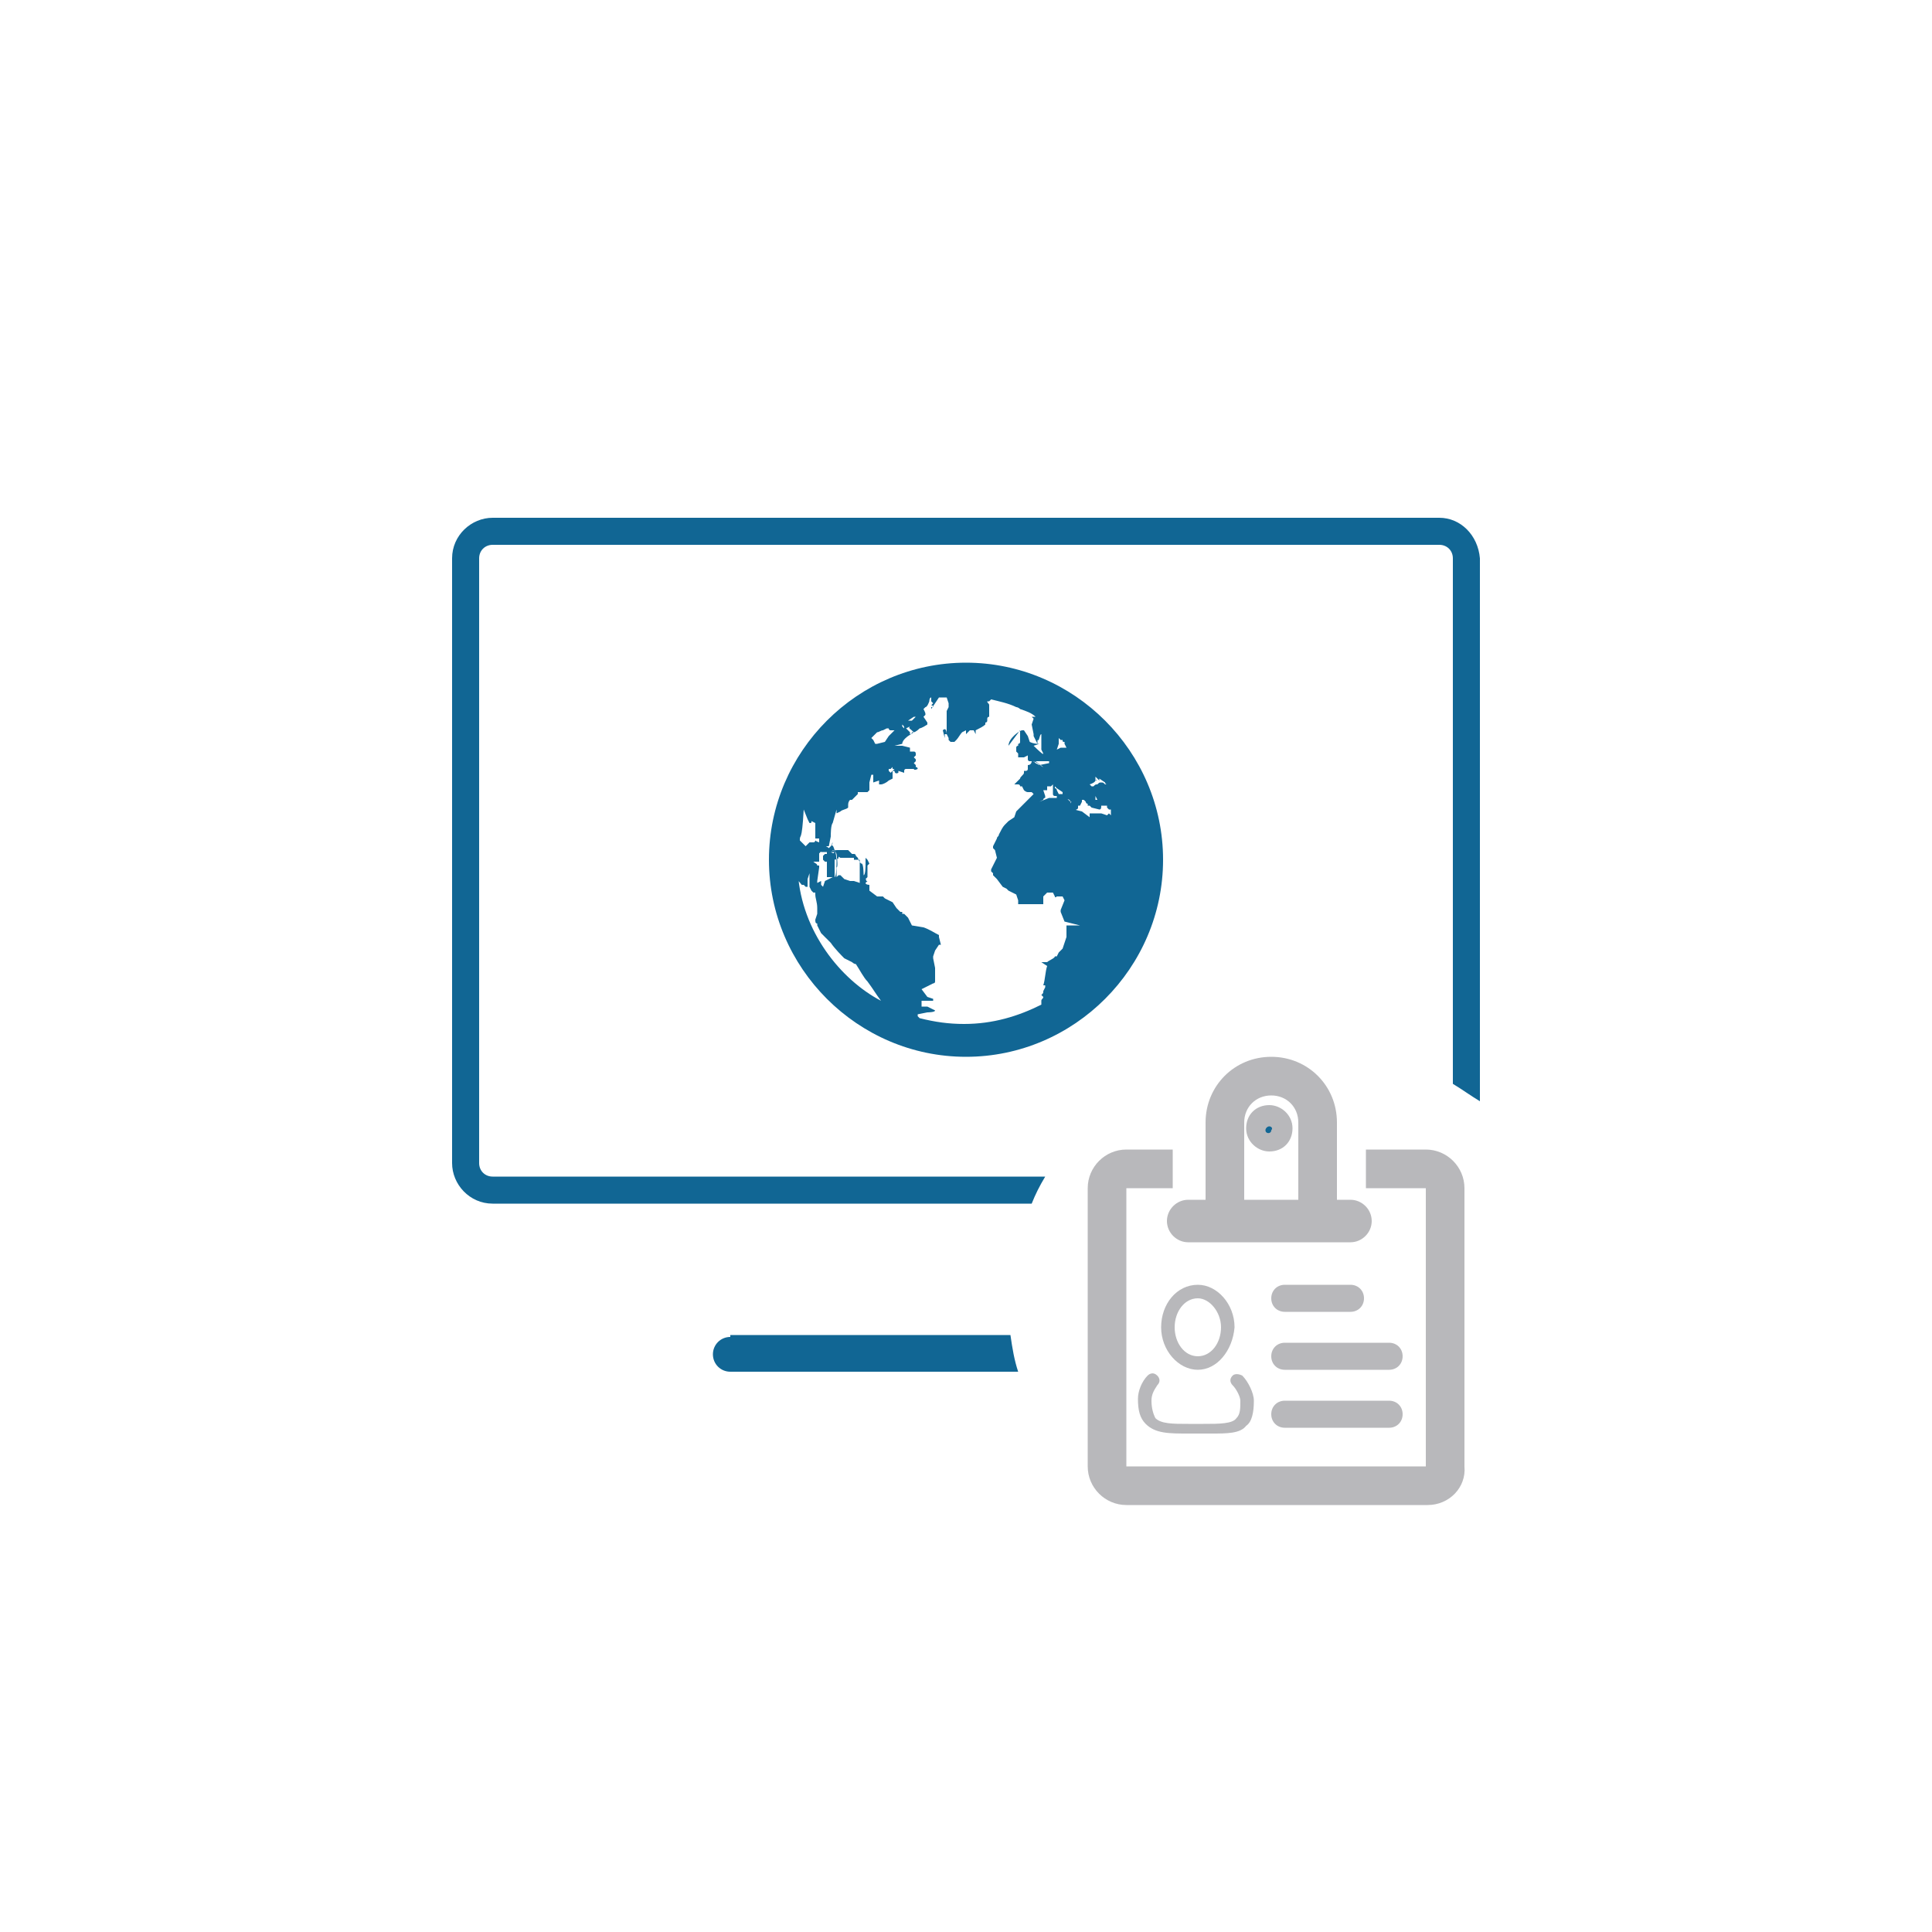
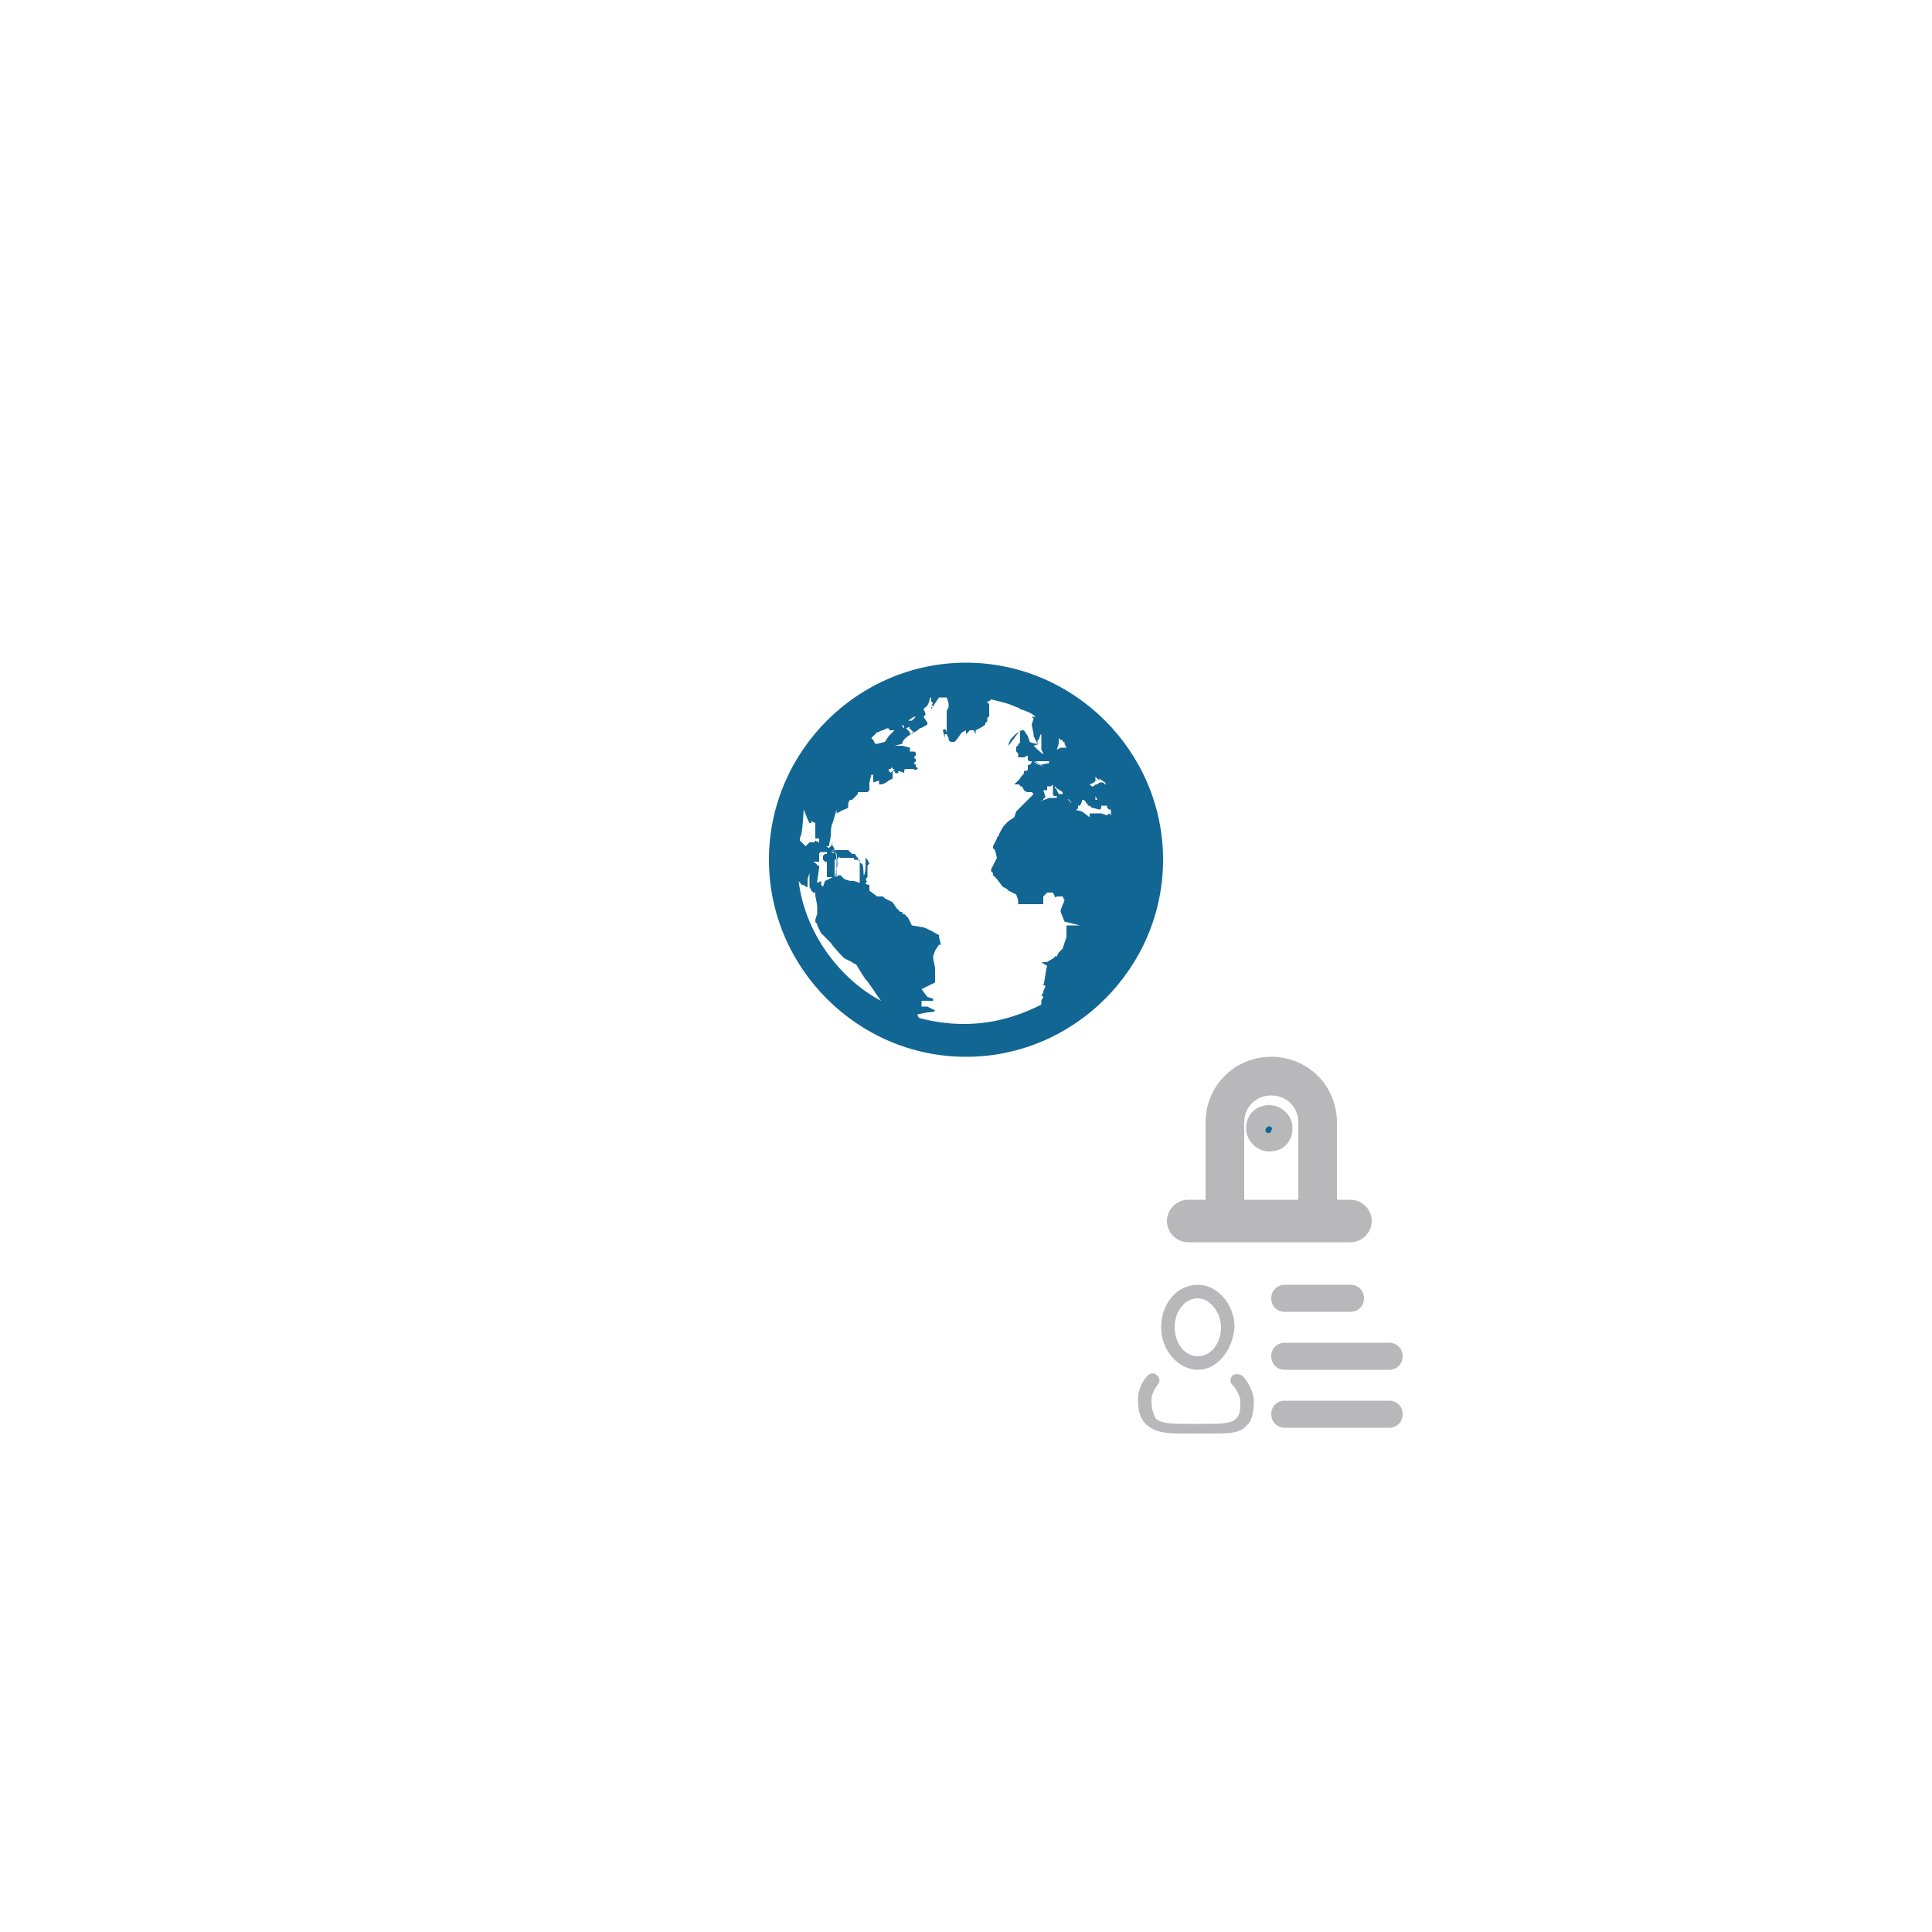
<svg xmlns="http://www.w3.org/2000/svg" version="1.1" id="图层_1" x="0px" y="0px" viewBox="0 0 100 100" style="enable-background:new 0 0 100 100;" xml:space="preserve">
  <style type="text/css">
	.st0{fill:#116694;}
	.st1{fill:#B8B8BB;}
</style>
  <g>
    <g>
      <path class="st0" d="M50,34.3c-5.6,0-10.2,4.6-10.2,10.2c0,5.6,4.6,10.2,10.2,10.2c5.6,0,10.2-4.6,10.2-10.2    C60.2,38.9,55.6,34.3,50,34.3L50,34.3z M56.7,40.4C56.8,40.4,56.8,40.3,56.7,40.4C56.8,40.3,56.8,40.3,56.7,40.4l0-0.2    c0,0,0,0,0,0c0.2,0.2,0.2,0.2,0.2,0.2c0,0,0,0,0,0c0,0,0,0,0,0c0,0,0,0,0-0.1c0,0,0,0,0,0l0.3,0.2c0,0,0,0.1,0.1,0.1l-0.1,0    c-0.1-0.1-0.1-0.1-0.2-0.1c0,0,0,0,0,0c-0.1,0-0.1,0-0.2,0.1c-0.1,0-0.1,0-0.2,0.1l-0.1,0l-0.1-0.1c0,0,0,0,0,0    C56.7,40.5,56.7,40.4,56.7,40.4L56.7,40.4z M56.7,41.2C56.7,41.2,56.7,41.2,56.7,41.2L56.7,41.2C56.7,41.2,56.7,41.2,56.7,41.2    C56.7,41.2,56.8,41.3,56.7,41.2l0.1,0.2c0,0-0.1,0-0.1,0l0,0l0,0C56.7,41.4,56.7,41.3,56.7,41.2C56.7,41.3,56.7,41.3,56.7,41.2    L56.7,41.2z M54.7,38.8L54.7,38.8C54.8,38.8,54.8,38.8,54.7,38.8l0.1-0.3l0-0.1l0-0.2v0l0.1,0.1c0,0,0,0,0.1,0    c0,0.1,0,0.1,0.1,0.1c0,0,0,0,0,0c0,0,0,0,0,0c0,0,0,0,0,0.1l0.1,0.2c-0.1,0-0.1,0-0.2,0c0,0,0,0-0.1,0c0,0,0,0,0,0L54.7,38.8    C54.7,38.8,54.7,38.8,54.7,38.8L54.7,38.8C54.7,38.8,54.7,38.8,54.7,38.8L54.7,38.8z M47.8,36.3C47.8,36.3,47.8,36.3,47.8,36.3    L47.8,36.3C47.8,36.3,47.8,36.3,47.8,36.3C47.8,36.3,47.8,36.3,47.8,36.3L47.8,36.3z M47.3,37.1c0,0,0.1,0,0.1,0l-0.1,0.1    c0,0,0,0,0,0l-0.1,0.1l-0.2,0L47.3,37.1z M46.9,37.7C46.9,37.7,46.9,37.7,46.9,37.7L46.9,37.7c0,0,0,0,0.2-0.1l0,0l0,0    c-0.1,0.1,0,0.1,0.2,0.3c0,0,0,0,0,0L47,38.1l0,0l0.1-0.1c0,0,0-0.1,0-0.1L46.9,37.7z M46.7,37.5L46.7,37.5l0.3-0.1c0,0,0,0-0.1,0    c0,0,0,0,0,0L46.7,37.5c0.1,0.1,0.1,0.1,0.1,0.2c0,0,0,0,0,0l-0.1-0.1c0,0,0,0,0,0L46.7,37.5z M45.1,38.2    C45.1,38.2,45.1,38.2,45.1,38.2L45.1,38.2l0.3-0.3c0.1,0,0.2-0.1,0.3-0.1l0.2-0.1c0,0,0,0,0,0c0,0,0,0,0,0c0,0,0,0,0,0h0.1l0,0    c0,0,0,0.1,0.1,0.1c0.1,0,0.1,0,0.1,0c0,0,0,0,0,0l0.1,0l0,0c-0.1,0.1-0.1,0.1-0.2,0.2c0,0-0.1,0.1-0.1,0.1L46,38.1c0,0,0,0,0,0    l-0.2,0.3l-0.4,0.1c0,0,0,0-0.1,0c0,0,0,0,0,0c0,0,0,0,0,0l-0.1-0.2L45.1,38.2C45.1,38.2,45.1,38.2,45.1,38.2L45.1,38.2z     M41.3,45.2l-0.3,0v0l0.5,0.6c0,0,0.1,0,0.1,0l0.1,0.1c0,0,0.1,0,0.1,0l0-0.4l0.1-0.3h0c0,0,0,0.4,0,0.4c0,0,0,0.2,0,0.2    c0,0,0,0.1,0,0.1l0.1,0.2c0,0,0.1,0.1,0.1,0.1l0.1,0c0,0,0,0,0,0l0,0.1c0,0.2,0.1,0.4,0.1,0.7l0,0.2l0,0.1l-0.1,0.3c0,0,0,0,0,0    c0,0,0,0,0,0c0,0.1,0,0.2,0.1,0.2l0,0c0,0,0,0,0,0c0,0,0,0,0,0c0,0,0,0,0,0l0,0c0,0,0,0,0,0.1c0,0,0,0,0,0l0.2,0.4c0,0,0,0,0,0    l0.3,0.3l0.2,0.2c0,0,0,0,0,0c0,0,0,0,0,0c0.2,0.3,0.6,0.7,0.7,0.8l0.4,0.2c0,0,0,0,0,0c0,0,0.1,0.1,0.2,0.1l0,0    c0.2,0.3,0.4,0.7,0.6,0.9c0.3,0.4,0.4,0.6,0.7,1C43.5,50.7,41.5,48.2,41.3,45.2L41.3,45.2z M42,43.9C42,43.9,42,44,42,43.9    c0.1,0.1,0.1,0.1,0.1,0.1c0,0,0,0,0,0c0,0.1,0,0.2,0.1,0.2c0,0,0.1,0,0.1,0c0.1,0,0.2-0.1,0.2-0.2c0,0-0.2-0.1-0.2-0.1l-0.1,0v0    l0.2,0.1c0,0,0.1,0.1,0.1,0.1c0,0,0.1,0,0.1,0c0,0,0.3,0,0.3,0l0.5,0v0c0,0-0.2,0-0.2,0c0,0-0.1,0.1-0.1,0.1c0,0-0.1,0-0.1,0    c-0.1,0-0.2,0-0.2,0l-0.1,0l0,0c0,0,0,0,0,0c0,0,0,0-0.1,0.1c0,0,0,0.1,0,0.1c0,0,0,0.1,0,0.1c0,0,0.1,0.1,0.1,0.1l0.1,0    c0,0,0,0,0,0l0,0c0,0,0,0,0,0c0,0,0,0,0,0l0.1-0.1c0,0,0.2,0,0.2,0c0,0,0.3,0,0.3-0.1v-0.1c0,0-0.1,0,0.1,0.1c0,0-0.1,0-0.1,0    c0,0-0.1,0-0.1,0h0.8c0,0,0.1,0,0.1,0c0,0,0,0,0,0c0,0,0,0,0,0.1c0,0,0,0,0.1,0c0,0,0.1,0,0.1,0l0.1,0v0c0,0,0,0.1,0,0.1    c0,0,0,0,0,0.1v0.2l0,0.1c0,0.1,0,0.1,0,0.1V45c0,0,0,0,0,0c0,0,0,0,0,0.1c0,0,0,0.1,0,0.1c0,0,0,0.1,0,0.1c0,0,0,0.1,0,0.1    c0,0,0,0,0,0c0,0,0,0,0,0.1c0,0,0,0.1,0,0.1v0.1l0.1,0.1l-0.1-0.1c0,0,0,0,0,0l-0.3-0.1h-0.1c0,0,0,0,0,0l-0.1,0l-0.3-0.1    l-0.2-0.2c0,0,0,0,0,0l0,0c0,0-0.1,0-0.1,0l-0.1,0.1l0,0c0,0,0,0-0.1,0c0,0-0.1,0-0.1,0l-0.4,0.2c0,0,0,0,0,0c0,0,0,0,0,0    l-0.1,0.3l-0.1-0.1c0,0,0-0.1,0-0.1l0-0.1h0l-0.2,0.1l0-0.1l0.1-0.7v-0.1c0,0,0,0-0.1,0c0-0.1-0.1-0.1-0.2-0.2l0,0c0,0,0,0,0,0    c0,0,0.2,0,0.2,0l0.1,0v-0.2l0-0.6c0,0-0.1,0-0.1,0l-0.1,0C42,43.8,42,43.8,42,43.9L42,43.9z M55.2,48.5L55,49.1l-0.2,0.2    l-0.1,0.2l-0.1,0c0,0,0,0,0,0c0,0,0,0,0,0c0,0.1-0.3,0.2-0.4,0.3c0,0-0.3,0-0.3,0v0l0.3,0.2c-0.1,0.3-0.1,0.7-0.2,1    c0,0,0.1,0,0.1,0l0,0.1l-0.1,0.2c0,0.1,0,0.1-0.1,0.2L54,51.6c0,0.1-0.1,0.1-0.1,0.2l0,0.1c0,0,0,0,0,0.1c0,0,0,0,0,0c0,0,0,0,0,0    c-1.2,0.6-2.5,1-4,1c-0.8,0-1.5-0.1-2.3-0.3c0,0-0.1-0.1-0.1-0.1c0,0,0,0,0,0l0,0c0,0,0-0.1,0-0.1c0,0,0,0,0,0l0.5-0.1    c0,0,0.4,0,0.4-0.1v0l-0.4-0.2c0,0-0.2,0-0.2,0c0,0-0.1,0-0.1,0l0,0c0,0,0,0,0,0c0,0,0,0,0,0l0-0.1l0,0c0,0,0,0,0,0l0-0.2l0.3,0    c0,0,0.3,0,0.3,0v-0.1c0,0-0.3-0.1-0.3-0.1l-0.3-0.4c0.2-0.1,0.4-0.2,0.6-0.3c0,0,0.1,0,0.1-0.1v-0.1c0-0.2,0-0.4,0-0.6    c0,0,0,0,0,0l-0.1-0.5l0-0.1l0.1,0c0,0,0,0,0,0l0,0c0,0-0.1,0-0.1,0l0.1-0.3v0l0.2-0.3c0,0,0.1,0,0.1,0c0,0,0,0,0,0l-0.1-0.4    c0,0,0,0,0-0.1c-0.2-0.1-0.5-0.3-0.8-0.4c0,0,0,0,0,0l-0.6-0.1L47,47.5l-0.2-0.2l0,0l-0.1,0l0,0c0,0,0-0.1,0-0.1c0,0,0,0,0,0    c0,0,0,0-0.1,0h0L46.4,47l-0.2-0.3c0,0,0,0,0,0l0,0c0,0,0,0,0,0l-0.4-0.2l-0.1-0.1c0,0,0,0-0.1,0l-0.2,0L45,46.1c0,0,0,0,0,0l0,0    c0,0,0,0,0-0.1c0-0.1,0-0.1,0-0.1L45,45.8c0,0-0.2,0-0.2-0.1v0c0,0,0.1-0.1,0.1-0.1c-0.1,0-0.1,0-0.1,0v0c0,0,0.1,0,0-0.1    c0,0,0.1-0.1,0.1-0.1c0,0,0,0,0-0.2c0,0,0-0.1,0-0.1c0,0,0,0,0,0c0,0,0-0.1,0-0.2c0,0,0,0,0,0c0,0,0,0,0-0.1c0,0,0.1-0.1,0.1-0.1    c0,0,0,0-0.1-0.2c0,0-0.1-0.1-0.1-0.1v0c0,0,0,0.4,0,0.4c0,0,0,0.5-0.1,0.5h0c0,0,0-0.6-0.1-0.6c-0.1,0-0.2-0.3-0.2-0.3    c0,0-0.1-0.1-0.1-0.1c0,0,0-0.1-0.1-0.1c0,0-0.1,0-0.1,0c0,0-0.1-0.1-0.1-0.1l-0.1-0.1c0,0-0.5,0-0.5,0c0,0-0.5,0-0.5,0.1v0    l0.2-0.1l0.1,0c0,0,0.1,0.2,0.1,0.2c0,0,0.1,0.7,0,0.7l0,0.5h-0.1c0,0,0-0.7,0-0.7c0,0,0-0.3,0-0.3l0-0.2c0,0-0.2-0.1-0.2-0.1    c0,0-0.2-0.1-0.2-0.1v1.4h0.4c0.1,0,0.1-0.8,0.1-0.8c0,0,0-0.4-0.1-0.6c0,0-0.1-0.3-0.1-0.2c0,0,0-0.1-0.1,0c0,0,0,0-0.1,0.1l0,0    c-0.1-0.1-0.2-0.1-0.3-0.2c-0.1-0.1-0.3-0.1-0.4-0.2c0,0,0,0.1-0.1,0.1h0l-0.2,0c0,0,0,0,0,0c0,0,0,0-0.2,0.2c0,0,0,0,0,0    c0,0,0,0,0,0l-0.3-0.3c0-0.4,0.1,0.2,0.2-1.6h0l0.2,0.5c0,0,0.1,0.2,0.1,0.2c0.1,0,0.1,0,0.1-0.1l0.2,0.1l0,0.7c0,0,0,0.1,0,0.1    c0.1,0,0.1,0,0.1,0c0,0,0,0,0.1,0l0,0c0,0,0,0,0,0l0,0.2c0,0,0,0.2,0.1,0.2H43c0,0,0.1-0.1,0.1-0.2c0,0,0,0.2,0,0    c0,0-0.1,0.2-0.1,0.2h-0.1l0.1-0.5c0-0.1,0-0.6,0.1-0.7l0.2-0.7h0c0,0,0,0.2,0,0.2l0.2-0.1c0.1-0.1,0.3-0.1,0.4-0.2c0,0,0,0,0,0    c0,0,0,0,0-0.1c0-0.1,0-0.2,0.1-0.3c0,0,0,0,0,0c0,0,0.1,0,0.1,0l0.3-0.3c0,0,0,0,0,0l0-0.1l0.4,0c0,0,0,0,0.1,0l0.1-0.1    c0,0,0-0.1,0-0.1l0-0.3l0.1-0.4h0.1c0,0,0,0.3,0,0.3c0,0,0,0.1,0,0.1l0.3-0.1l0,0.1c0,0,0,0.1,0,0.1l0,0c0,0,0.1,0,0.1,0    c0.1,0,0.3-0.1,0.4-0.2l0.2-0.1c0,0,0,0,0,0l0-0.2c0,0,0-0.2,0-0.2h0.1c0,0,0,0.2,0.2,0.1c0,0,0,0.1,0,0c0,0,0,0,0-0.1l0-0.1    c0,0,0-0.1,0-0.1c0,0,0,0-0.1,0c0,0,0,0-0.3,0.3l-0.1-0.1c0,0,0-0.1,0-0.1c0,0,0,0,0.1,0l0.1-0.1c0,0,0-0.1,0-0.1l0,0.1    c0,0,0,0.1,0,0.1h0.4l0-0.1c0,0,0,0-0.1,0c0,0,0,0,0,0l0,0.1c0,0,0,0.1,0,0.1c0,0,0,0,0.3,0.1l0-0.1c0,0,0-0.1,0.1-0.1H47    c0,0,0,0,0.1,0c0,0,0,0,0.1,0h0.1c0,0,0,0.1,0.2,0c0,0,0,0,0,0c0,0,0,0,0,0c0,0,0-0.1-0.1-0.1l0,0c0,0,0-0.1,0-0.1    c0,0,0,0-0.1-0.1l0.1-0.1c0,0,0-0.1,0-0.1c0,0,0,0-0.1-0.1l0.1-0.1c0,0,0,0,0,0c0,0,0,0,0-0.1c0,0,0-0.1-0.1-0.1l-0.2,0    c0,0,0,0,0,0c0-0.1,0-0.1,0-0.2l0,0c0,0-0.4-0.1-0.4-0.1l-0.4,0v0l0.4-0.1c0-0.2,0.3-0.4,0.3-0.4c0,0,0.1-0.1,0.1-0.1l0,0    c0,0,0.1,0,0.1-0.1c0,0,0,0,0,0s0,0,0,0h0.1c0,0,0.1,0,0.3-0.2c0,0,0,0,0,0c0,0,0.1,0,0.4-0.2c0,0,0,0,0,0c0,0,0,0,0-0.1    c0,0,0,0-0.2-0.3l0.1-0.1c0-0.1,0-0.1-0.1-0.3c0,0,0,0,0,0c0,0,0,0,0,0l0,0c0,0,0,0,0.1-0.1c0,0,0,0,0,0c0,0,0,0,0,0    c0.1,0,0.2-0.3,0.2-0.3c0,0,0-0.2,0.1-0.2h0c0,0,0,0.2,0,0.2l0.1,0.1c0,0,0,0,0.1,0l-0.1,0c0,0-0.1,0.1-0.1,0.1v0    c0,0,0.1,0,0.1,0.1c0,0-0.1,0-0.1,0c0,0,0,0,0,0v0.1c0,0,0.2-0.3,0.2-0.3c0,0,0.2-0.3,0.2-0.3H49l0.1,0.3l0,0.2l-0.1,0.2    c0,0,0,0.1,0,0.1c0,0,0,0.1,0,0.1c0,0,0,0.1,0,0.1c0,0,0,0,0,0.1l0,0.4c0,0,0,0.4,0,0.4H49c0,0,0-0.4-0.2-0.2c0,0,0-0.2,0-0.1    c0,0,0-0.1,0-0.1l0,0.1c0,0,0,0,0,0c0,0,0,0,0,0c0,0,0,0,0,0l0,0c0,0,0,0,0,0c0,0,0,0,0,0.1c0,0,0,0,0,0l0.1,0.4c0,0,0,0,0,0    c0,0,0-0.1,0-0.1c0,0,0-0.1,0-0.1H49l0.1,0.2c0,0,0,0.1,0,0.1c0,0,0.1,0.1,0.1,0.1l0.2,0c0,0,0,0,0,0l0.1-0.1    c0.1-0.1,0.2-0.3,0.3-0.4l0.2-0.1c0,0,0,0,0,0l0,0.1l0,0.1h0c0,0,0.1-0.1,0.2-0.2l0.2,0l0.1,0.2h0l0-0.2c0.2-0.1,0.4-0.2,0.5-0.3    c0,0,0-0.1,0-0.1c0,0,0.1,0,0.1-0.1l0-0.1c0,0,0-0.1,0.1-0.1c0,0,0,0,0,0c0,0,0,0,0-0.1c0,0,0,0,0-0.1l0-0.3c0,0,0,0,0,0    c0,0,0,0,0-0.1c0-0.1-0.1-0.1-0.1-0.2c0,0,0,0,0,0l0,0c0,0,0.1,0,0.1,0l0.1-0.1c0,0,0,0,0,0c0.4,0.1,0.9,0.2,1.3,0.4    c0,0,0.1,0,0.2,0.1c0.3,0.1,0.6,0.2,0.8,0.4l0,0l-0.1,0c0,0,0,0-0.1,0c0,0,0,0,0,0l0,0c0,0,0,0,0,0l0.1,0.1c0,0,0.1,0,0.1,0v0    l-0.1,0l-0.1,0.3c0,0,0,0,0,0c0,0,0,0,0,0L53.5,38c0,0,0,0.1,0,0.1l0.2,0.4l0,0.1c0,0,0-0.4,0-0.3c0.1,0.1,0.1-0.3,0.2-0.3h0    l0,0.5c0,0,0,0.2,0,0.3l0.1,0.2c0,0,0,0.1,0,0.1L54,39c0,0,0,0,0,0c0,0,0,0,0,0l-0.1,0.1c0,0,0,0-0.1,0l0,0c0,0,0,0,0,0    c0,0,0,0,0,0l0.1,0.1l0.2-0.1v0c0,0-0.1,0-0.6-0.5l0.3-0.1c0,0,0.3,0,0.3,0v0c0,0-0.4,0-0.4,0c0,0-0.2,0-0.4-0.1l-0.1-0.3    c0,0-0.2-0.3-0.2-0.3h-0.1c-0.1,0-0.7,0.4-0.7,0.8v0c0,0,0.3-0.4,0.3-0.4c0,0,0.3-0.4,0.3-0.4h0c0,0,0,0.4,0,0.4c0,0,0,0.2,0,0.2    c0,0,0,0.1-0.1,0.1c0,0,0,0.1,0,0.1c0,0,0,0,0,0c0,0,0,0,0,0l0,0c0,0-0.1,0-0.1,0.1c0,0,0,0.1,0,0.1l0,0.1c0,0,0,0,0.1,0.1    c0,0,0,0,0,0c0,0,0,0,0,0l0,0.1c0,0,0,0.1,0,0.1c0,0,0.1,0,0.1,0l0.2,0c0,0,0,0,0,0l0.2-0.1c0,0,0,0,0,0c0,0,0,0,0,0c0,0,0,0,0,0    l0,0c0,0,0,0,0,0c0,0,0,0,0,0l0,0.1c0,0,0,0.1,0,0.1c0,0,0,0.1,0.1,0.1h0.1l0.9,0v0.1c0,0-0.5,0.1-0.5,0.1c0,0-0.2-0.1-0.2-0.1    c0,0-0.1-0.1-0.1-0.1h0.1l0.4,0.3l0.3,0.2v0l-0.3-0.2c-0.1,0-0.3-0.3-0.6-0.3h0c0,0,0,0.2-0.2,0.2c0,0,0,0.1,0,0.1l0,0.1    c0,0,0,0.1-0.1,0.1c0,0,0,0,0,0l-0.1,0c0,0,0,0,0,0c0,0,0,0,0,0c0,0,0,0,0,0.1c0,0.1-0.2,0.2-0.2,0.3l-0.3,0.3v0c0,0,0.2,0,0.2,0    c0,0,0.1,0,0.1,0.1l0.1,0l0.1,0.2c0,0,0.1,0.1,0.2,0.1l0.2,0l0.1,0.1L52.6,42c0,0,0,0,0,0c0,0,0,0,0,0l-0.1,0.3l-0.3,0.2L52,42.7    c0,0,0,0,0,0c-0.1,0.1-0.2,0.3-0.3,0.5c0,0.1-0.1,0.1-0.1,0.2l-0.2,0.4c0,0,0,0,0,0c0,0,0,0.1,0,0.1c0,0,0,0,0,0c0,0,0,0,0,0    l0.1,0.1l0.1,0.4L51.3,45c0,0,0,0.1,0,0.1l0.1,0.1c0,0,0,0.1,0,0.1c0,0,0,0,0,0l0,0c0,0,0,0,0,0l0.1,0.1l0.1,0.1l0.3,0.4    c0,0,0,0,0,0l0.2,0.1l0.1,0.1c0,0,0,0,0,0l0,0c0,0,0,0,0,0l0,0c0,0,0,0,0,0l0.4,0.2l0.1,0.3c0,0,0,0.2,0,0.2h0c0.1,0,0.1,0,0.2,0    h0.7c0,0,0,0,0,0l0.4,0h0l0-0.3c0,0,0-0.1,0-0.1l0.2-0.2l0.2,0l0.1,0l0.1,0.2c0,0,0,0.1,0.1,0l0.3,0l0.1,0.2l0,0l-0.2,0.5    c0,0,0,0,0,0.1l0.2,0.5l0.4,0.1l0.4,0.1v0c0,0-0.4,0-0.4,0c0,0-0.2,0-0.2,0c0,0-0.1,0-0.1,0l0,0.1L55.2,48.5z M55.4,41.5    C55.4,41.4,55.4,41.4,55.4,41.5L55.4,41.5l-0.2-0.2c0,0,0,0-0.1,0c0,0,0,0,0,0l-0.1,0l-0.7,0c0,0,0,0,0,0l-0.5,0.2h-0.2    c0,0,0,0,0,0l0.2,0c0,0,0,0,0,0l0,0c0,0,0,0,0,0l0.2-0.1l0,0c0,0,0-0.1,0.1-0.1c0,0,0-0.1,0-0.1L54,40.9l0,0l0.1,0h0c0,0,0,0,0,0    c0,0,0,0,0,0l0.1,0c0,0,0,0,0-0.1l0-0.1l0,0l0.2,0c0,0,0,0,0,0l0.1-0.1h0c0,0,0,0,0,0c0,0,0,0,0,0c0,0,0,0,0,0.1c0,0,0,0.1,0,0.1    c0,0,0,0,0,0c0,0,0,0,0,0c0,0,0,0,0,0.1l0,0c0,0.1,0,0.1,0,0.2c0,0.1,0.1,0.1,0.1,0.1c0,0,0,0,0,0c0,0,0,0,0,0l0.1,0    c0,0,0.1-0.1,0.1-0.1c0,0,0,0-0.1-0.2c0,0,0-0.1-0.1-0.1c0,0,0,0,0-0.1v0l0.1,0.1c0,0,0,0,0,0l0.3,0.2l0,0l0,0.1l-0.2,0    c0,0-0.1,0-0.1,0c0,0-0.1,0,0,0.1c0,0,0,0,0,0.1c0,0,0,0,0,0C55.3,41.3,55.4,41.4,55.4,41.5c0.1,0,0.1,0,0.1,0h0    c-0.1,0-0.1,0.1-0.1,0.1C55.4,41.5,55.4,41.5,55.4,41.5L55.4,41.5z M57.4,42.1C57.4,42,57.4,42.1,57.4,42.1l-0.1,0.1L57,42.1    c0,0,0,0,0,0c0,0-0.1,0-0.1,0l0,0c0,0,0,0-0.1,0c-0.1,0-0.2,0-0.3,0c0,0,0,0,0,0c0,0,0,0,0,0l-0.1,0c0,0,0,0,0,0.1l0,0.1L56,42    c0,0,0,0,0,0l-0.4-0.1l-0.1,0c0,0,0,0,0,0c0-0.1,0-0.2,0-0.2c0,0,0,0.1,0,0.1c0,0,0,0,0,0.1c0,0,0.1,0.1,0.1,0.1c0,0,0,0,0,0    c0.1,0,0.1,0,0.1-0.1c0,0,0,0,0,0c0,0,0,0,0,0c0,0,0,0,0,0c0,0,0.1,0,0.1-0.1v-0.1c0,0,0,0,0.1,0l0.1-0.2c0,0,0,0,0-0.1l0,0h0    c0,0,0,0,0.1,0l0,0c0,0,0,0,0,0c0,0,0,0,0,0c0,0,0,0,0,0l0.1,0.1c0,0,0,0,0,0c0,0,0,0,0,0c0,0,0,0,0,0c0,0,0,0.1,0.1,0.1l0,0.1    c0,0,0,0,0,0l0,0c0,0,0,0,0,0h0.1v0c0,0,0,0,0.1,0.1c0,0,0,0,0.4,0.1h0c0.1,0,0.1-0.1,0.1-0.2l0,0c0,0,0,0,0.1,0l0.2,0    c0,0,0,0,0,0l0,0c0,0,0,0,0,0c0,0,0,0.1,0,0.1c0,0,0,0,0.1,0.1c0,0,0,0,0,0l0,0c0,0,0,0,0.1,0c0,0,0,0,0,0l0-0.1c0,0,0,0.1,0,0.1    l0,0.3L57.4,42.1z M57.4,42.1" />
    </g>
    <g>
      <path class="st0" d="M55,45.1c0-0.1-0.1-0.1-0.2-0.1c0,0,0,0,0,0c-0.1,0-0.2,0.1-0.2,0.2c0,0.1,0,0.2,0.1,0.2c0,0,0.1,0,0.1,0    c0.1,0,0.2-0.1,0.3-0.2C55,45.2,55,45.2,55,45.1L55,45.1z M55,45.1" />
    </g>
    <g>
      <path class="st0" d="M51.7,36L51.7,36c0,0,0,0,0.5-0.2c0,0,0-0.1,0-0.1c0,0,0,0,0-0.1c0,0,0,0,0,0l0,0l-0.2-0.1c0,0,0,0-0.1,0    l-0.3,0.1l-0.1,0c0,0,0,0-0.1,0c0,0,0,0-0.2,0c0,0-0.1,0-0.1,0.1c0,0,0,0.1,0,0.1c0,0,0.1,0.1,0.1,0.1l0,0.1c0,0,0,0.1,0,0.1    C51.3,35.9,51.3,35.9,51.7,36C51.7,36,51.7,36,51.7,36L51.7,36z M51.7,36" />
    </g>
    <g>
-       <path class="st0" d="M74.5,26.8h-49c-1.1,0-2.1,0.9-2.1,2.1v31.3c0,1.1,0.9,2.1,2.1,2.1h27.9c0.2-0.5,0.4-0.9,0.7-1.4H25.5    c-0.4,0-0.7-0.3-0.7-0.7V28.9c0-0.4,0.3-0.7,0.7-0.7h49c0.4,0,0.7,0.3,0.7,0.7v27.2c0.5,0.3,0.9,0.6,1.4,0.9V28.9    C76.5,27.7,75.6,26.8,74.5,26.8z" />
-     </g>
+       </g>
    <g>
-       <path class="st0" d="M37.8,69.2c-0.5,0-0.9,0.4-0.9,0.9s0.4,0.9,0.9,0.9h14.9c-0.2-0.6-0.3-1.2-0.4-1.9H37.8z" />
-     </g>
+       </g>
    <g>
-       <path class="st1" d="M73.9,77.9H58.3c-1.1,0-2-0.9-2-2V61.5c0-1.1,0.9-2,2-2h2.4v2h-2.4v14.4h15.5V61.5h-3.1v-2h3.1    c1.1,0,2,0.9,2,2v14.4C75.9,77,75,77.9,73.9,77.9z" />
-     </g>
+       </g>
    <g>
      <path class="st1" d="M69.2,63.5h-2v-5.4c0-0.8-0.6-1.4-1.4-1.4s-1.4,0.6-1.4,1.4v5.4h-2v-5.4c0-1.9,1.5-3.4,3.4-3.4    s3.4,1.5,3.4,3.4V63.5z" />
    </g>
    <g>
      <path class="st1" d="M69.9,64.3h-8.4c-0.6,0-1.1-0.5-1.1-1.1s0.5-1.1,1.1-1.1h8.4c0.6,0,1.1,0.5,1.1,1.1S70.5,64.3,69.9,64.3z" />
    </g>
    <g>
      <path class="st1" d="M69.9,67.9h-3.4c-0.4,0-0.7-0.3-0.7-0.7s0.3-0.7,0.7-0.7h3.4c0.4,0,0.7,0.3,0.7,0.7S70.3,67.9,69.9,67.9z" />
    </g>
    <g>
      <path class="st1" d="M71.9,70.9h-5.4c-0.4,0-0.7-0.3-0.7-0.7s0.3-0.7,0.7-0.7h5.4c0.4,0,0.7,0.3,0.7,0.7S72.3,70.9,71.9,70.9z" />
    </g>
    <g>
      <path class="st1" d="M71.9,73.9h-5.4c-0.4,0-0.7-0.3-0.7-0.7s0.3-0.7,0.7-0.7h5.4c0.4,0,0.7,0.3,0.7,0.7S72.3,73.9,71.9,73.9z" />
    </g>
    <g>
      <circle class="st0" cx="65.7" cy="58.4" r="0.7" />
      <path class="st1" d="M65.7,59.6c-0.6,0-1.2-0.5-1.2-1.2s0.5-1.2,1.2-1.2c0.6,0,1.2,0.5,1.2,1.2S66.4,59.6,65.7,59.6z M65.7,58.3    c-0.1,0-0.2,0.1-0.2,0.2c0,0.2,0.3,0.2,0.3,0C65.9,58.4,65.8,58.3,65.7,58.3z" />
    </g>
    <g>
      <g>
        <g>
          <path class="st1" d="M62,70.9c-1,0-1.9-1-1.9-2.2c0-1.2,0.8-2.2,1.9-2.2c1,0,1.9,1,1.9,2.2C63.8,69.9,63,70.9,62,70.9 M62,67.2      c-0.7,0-1.2,0.7-1.2,1.5c0,0.8,0.5,1.5,1.2,1.5c0.7,0,1.2-0.7,1.2-1.5C63.2,67.9,62.6,67.2,62,67.2L62,67.2z M62.7,74.2      c-0.1,0-0.2,0-0.4,0c-0.3,0-0.6,0-0.8,0c-1,0-1.7,0-2.2-0.5c-0.3-0.3-0.4-0.7-0.4-1.3c0-0.4,0.2-0.9,0.5-1.2      c0.1-0.1,0.3-0.2,0.5,0c0.1,0.1,0.2,0.3,0,0.5c-0.2,0.3-0.3,0.5-0.3,0.8c0,0.4,0.1,0.7,0.2,0.9c0.3,0.3,0.9,0.3,1.7,0.3      c0.3,0,0.6,0,0.8,0c0.8,0,1.5,0,1.7-0.3c0.2-0.2,0.2-0.5,0.2-0.9c0-0.2-0.2-0.6-0.4-0.8c-0.1-0.1-0.2-0.3,0-0.5      c0.1-0.1,0.3-0.1,0.5,0c0.3,0.3,0.6,0.9,0.6,1.3c0,0.6-0.1,1.1-0.4,1.3C64.2,74.2,63.5,74.2,62.7,74.2L62.7,74.2z M62.7,74.2" />
        </g>
      </g>
    </g>
  </g>
</svg>